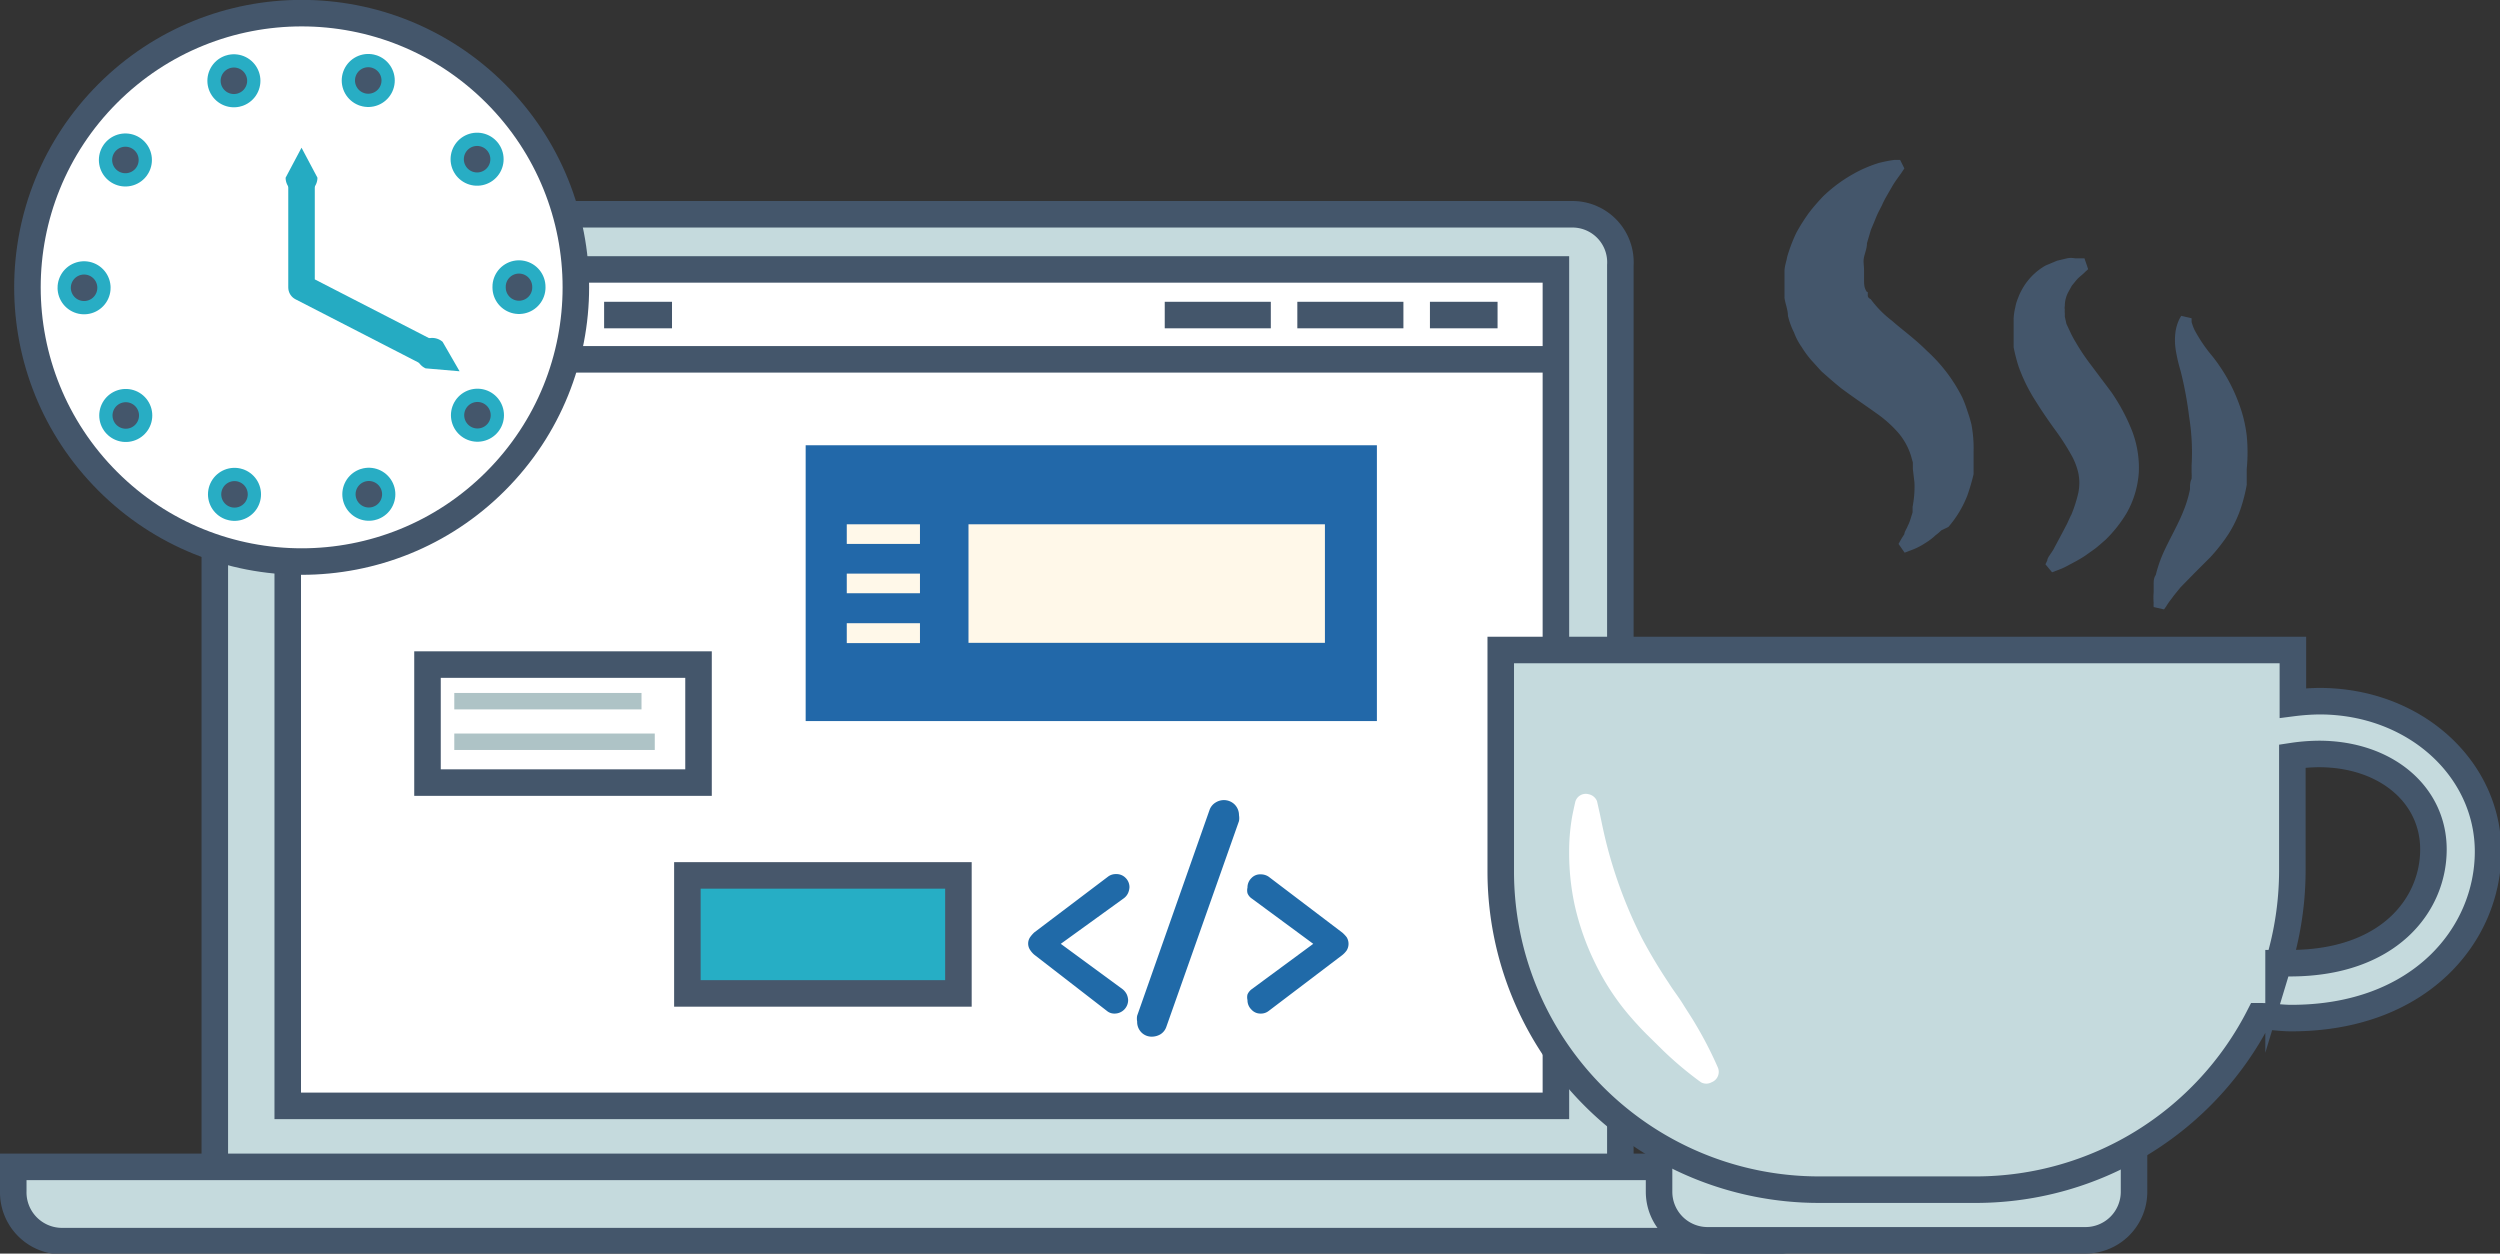
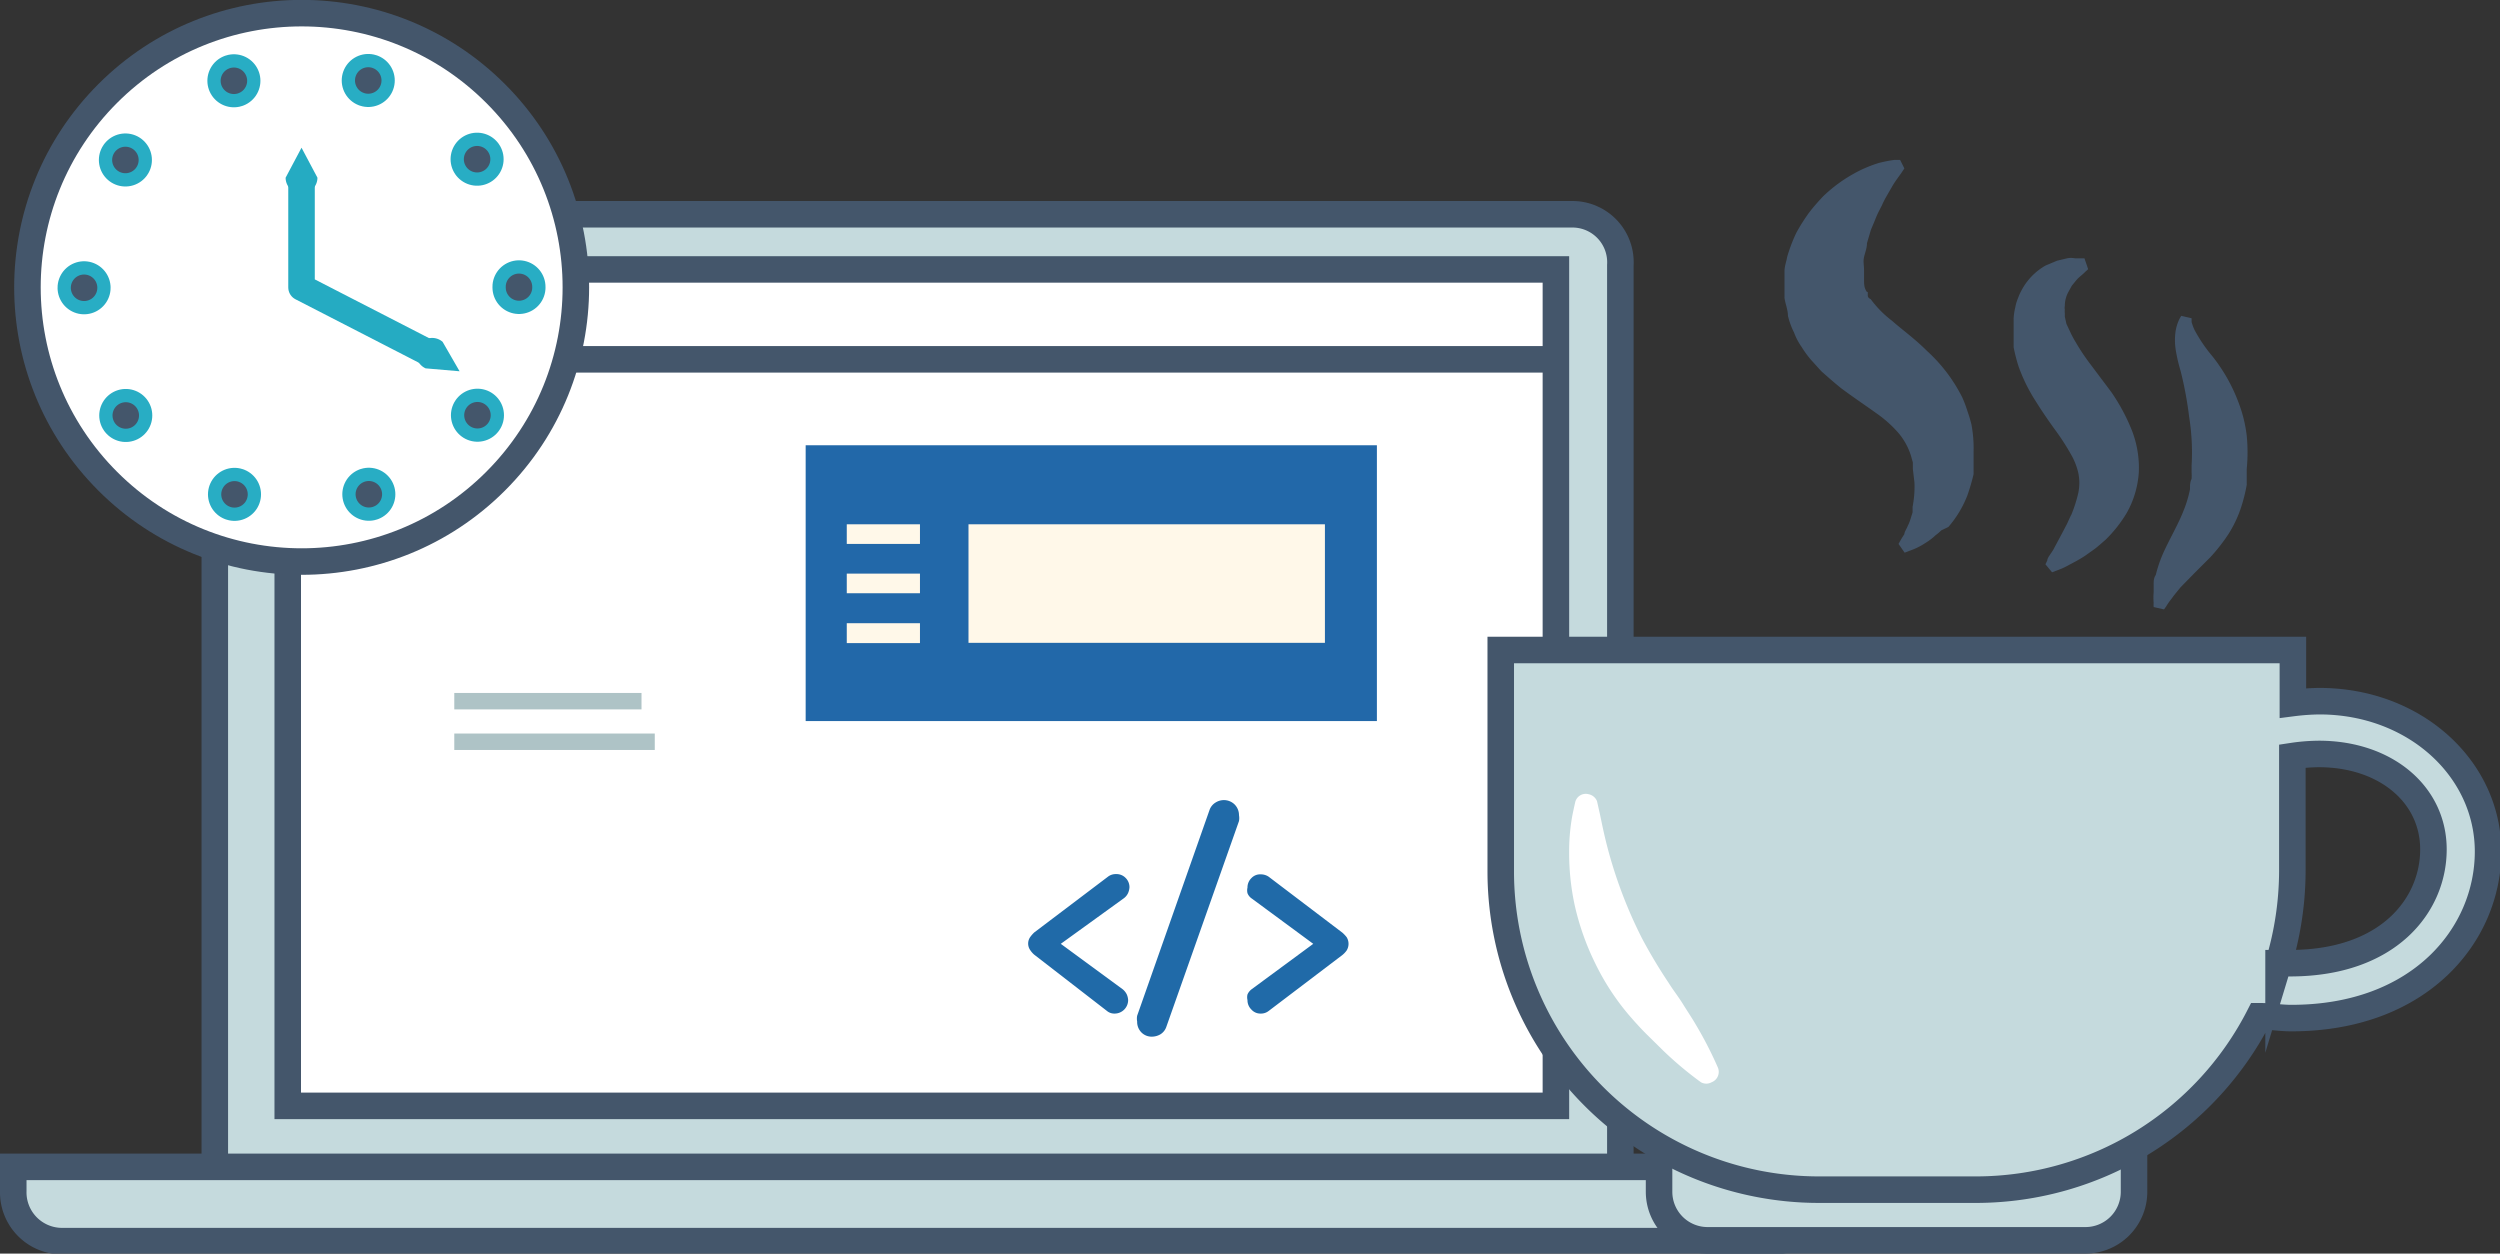
<svg xmlns="http://www.w3.org/2000/svg" viewBox="0 0 94.27 47.27">
  <rect x="0" y="0" width="94.27" height="47.27" fill="#333333" stroke="none" />
  <defs>
    <style>.cls-1,.cls-5{fill:#fff}.cls-2{fill:#c5dadd}.cls-2,.cls-3,.cls-5{stroke:#44566b;stroke-miterlimit:10}.cls-3{fill:none;stroke-dasharray:4 1}.cls-4{fill:#44566b}.cls-9{fill:#25abc2}.cls-11{fill:#fff8e9}.cls-13{fill:#aec3c6}.cls-14{fill:#206aa8}</style>
  </defs>
  <g id="Layer_2" data-name="Layer 2">
    <g id="Layer_1-2" data-name="Layer 1">
      <path class="cls-1" d="M10.8 10.17h47.86v31.54H10.8z" />
      <path class="cls-2" d="M59.31 8.08H9.9A1.81 1.81 0 008.1 10v34h53V10a1.81 1.81 0 00-1.79-1.92zm-.64 33.62H10.85V10.16h47.82zM.5 44v.92a1.84 1.84 0 001.8 1.88h64.61a1.84 1.84 0 001.8-1.88V44zM58.67 13.55H10.85" />
-       <path class="cls-3" d="M12.78 11.88h12.56M43.92 11.88h12.55" />
      <path class="cls-2" d="M64.39 46.77a1.83 1.83 0 01-1.83-1.83V40.4h17.91v4.54a1.83 1.83 0 01-1.83 1.83z" />
      <path class="cls-2" d="M87.46 26.44a8.74 8.74 0 00-1 .07v-2H56.59v8.35a12 12 0 0012 12h5.95a12 12 0 0010.65-6.54c.4 0 .81.07 1.21.07 4.87 0 7.42-3.16 7.42-6.28s-2.76-5.67-6.36-5.67zm-1.11 9.88h-.43a12.11 12.11 0 00.52-3.48v-4.33a7.12 7.12 0 011-.08c2.5 0 4.32 1.51 4.32 3.6s-1.68 4.29-5.41 4.29z" />
      <path class="cls-4" d="M71.81 6.35l-.12.18c-.08.12-.22.29-.34.5l-.19.33a3.5 3.5 0 00-.2.39c-.07.14-.15.28-.21.43s-.13.32-.2.48l-.15.51c0 .18-.07.35-.11.52s0 .33 0 .49v.38c0 .13 0 .26.07.39s.06 0 .07.09v.08c0 .05 0 .11.11.16a4 4 0 00.81.82c.37.33.84.66 1.31 1.13A6 6 0 0174 15a4.45 4.45 0 01.19.51 4.74 4.74 0 01.15.5 4.85 4.85 0 01.08 1V17.88a7.9 7.9 0 01-.23.79 4.06 4.06 0 01-.72 1.2l-.27.13a1.68 1.68 0 01-.21.18 2.26 2.26 0 01-.38.29 2.56 2.56 0 01-.58.29l-.21.08-.23-.33.1-.18.12-.19c0-.08.08-.19.12-.29a1.86 1.86 0 00.13-.34l.06-.19v-.21a3.91 3.91 0 00.07-.92l-.06-.51V17.46v.05-.07l-.07-.25a2.47 2.47 0 00-.47-.86 4.59 4.59 0 00-.84-.75c-.36-.26-.81-.56-1.31-.93-.24-.19-.5-.42-.76-.65l-.38-.42a3.64 3.64 0 01-.36-.49 2.39 2.39 0 01-.29-.55 2.87 2.87 0 01-.23-.63c0-.23-.11-.49-.13-.68v-1c0-.19.07-.36.1-.54a5.86 5.86 0 01.35-.92 7 7 0 01.49-.77c.17-.22.35-.42.52-.6a5.52 5.52 0 011.08-.81 4.89 4.89 0 011-.44 4.78 4.78 0 01.6-.12h.22zM78.74 10.15l-.12.11c-.07.08-.22.18-.33.31l-.17.21L78 11a1.09 1.09 0 00-.14.54.29.29 0 000 .13.7.7 0 000 .14v.13l.06.27.15.32a3.72 3.72 0 00.21.39 8.14 8.14 0 00.58.86c.23.31.49.65.75 1a7.22 7.22 0 01.73 1.33 3.87 3.87 0 01.31 1.7 3.58 3.58 0 01-.46 1.54 5 5 0 01-.79 1c-.14.12-.27.24-.4.34l-.38.27c-.24.16-.47.27-.65.37s-.33.15-.43.19l-.16.06-.25-.3.07-.15c0-.09.12-.23.22-.39l.32-.6.19-.36c.06-.12.11-.25.18-.38a5.18 5.18 0 00.26-.82 1.85 1.85 0 000-.74 2.48 2.48 0 00-.28-.71 8.82 8.82 0 00-.58-.9c-.24-.33-.49-.69-.74-1.09a6.4 6.4 0 01-.65-1.31 6.17 6.17 0 01-.19-.74v-.38-.42-.28a2.23 2.23 0 01.06-.41 1.73 1.73 0 01.11-.37 2.11 2.11 0 01.16-.34 2.31 2.31 0 01.88-.88l.43-.18.38-.09a.79.79 0 01.29 0h.36zM82.64 12v.14a2 2 0 00.11.3 5.72 5.72 0 00.68 1 6.4 6.4 0 011 1.79 5.14 5.14 0 01.29 1.2 6.51 6.51 0 010 1.25v.6a6.18 6.18 0 01-.16.68 4.52 4.52 0 01-.53 1.18 6.75 6.75 0 01-.69.88l-.62.62-.49.5c-.13.16-.25.3-.34.43a2.44 2.44 0 00-.21.3l-.08.11-.39-.09a.85.85 0 010-.15 2.51 2.51 0 010-.41v-.3c0-.11 0-.23.08-.35a5 5 0 01.27-.8c.25-.56.58-1.11.78-1.63a4.35 4.35 0 00.24-.8c0-.15 0-.27.06-.39a1.86 1.86 0 000-.26v-.23a8.51 8.51 0 00-.09-1.84 14.27 14.27 0 00-.32-1.73 6.07 6.07 0 01-.19-.82 2.4 2.4 0 010-.71 1.75 1.75 0 01.14-.44l.07-.12z" />
      <path class="cls-1" d="M60.22 30.21l.11.49c.07.33.15.74.28 1.24a17.23 17.23 0 001.31 3.45 19.4 19.4 0 001 1.67c.16.26.38.54.54.8s.33.51.47.75a14.69 14.69 0 01.85 1.65.42.42 0 01-.24.55.41.41 0 01-.4 0 13.37 13.37 0 01-1.42-1.19l-.63-.62c-.23-.23-.43-.45-.68-.74a9.25 9.25 0 01-1.26-1.94 9.8 9.8 0 01-.77-2.18 9.24 9.24 0 01-.21-2 7.5 7.5 0 01.12-1.39c.07-.34.11-.51.11-.51a.41.41 0 01.51-.29.43.43 0 01.31.26z" />
      <circle class="cls-5" cx="11.37" cy="10.84" r="10.34" transform="rotate(-45 11.367 10.832)" />
      <circle cx="11.37" cy="10.84" r="8.2" stroke-dasharray="0 5.15" stroke-linecap="round" stroke="#28adc4" stroke-width="2" fill="none" stroke-miterlimit="10" />
      <circle cx="11.37" cy="10.84" r="8.2" stroke-dasharray="0 5.15" stroke-linecap="round" fill="none" stroke-miterlimit="10" stroke="#44566b" />
      <path stroke="#25abc2" stroke-linejoin="round" stroke-linecap="round" fill="none" d="M11.37 6.91v3.93l4.92 2.53" />
      <path class="cls-9" d="M11.37 5.57l-.6 1.13a.6.6 0 00.6.6.6.6 0 00.6-.6zM17.33 14l-.64-1.11a.6.6 0 10-.64 1z" />
      <path fill="#2268a9" d="M30.38 16.79h21.54v10.4H30.38z" />
      <path class="cls-11" d="M36.52 19.77h13.44v4.47H36.52zM31.93 19.77h2.76v.74h-2.76zM31.93 21.63h2.76v.74h-2.76zM31.93 23.5h2.76v.75h-2.76z" />
-       <path fill="#26aec5" stroke="#47576b" stroke-miterlimit="10" d="M25.92 33.01h10.22v4.45H25.92z" />
-       <path class="cls-5" d="M16.12 25.06h10.22v4.45H16.12z" />
      <path class="cls-13" d="M17.13 27.66h7.56v.62h-7.56zM17.13 26.13h7.06v.62h-7.06z" />
      <path class="cls-14" d="M40 35.59l2.33 1.71a.59.59 0 01.16.2.63.63 0 01.05.21.51.51 0 01-.51.51.43.43 0 01-.29-.1L39 36a.83.83 0 01-.15-.17.43.43 0 010-.5 1.22 1.22 0 01.15-.17l2.79-2.11a.48.48 0 01.29-.09.48.48 0 01.36.14.49.49 0 01.15.36.63.63 0 01-.05.21.51.51 0 01-.16.2zM45.61 30.54a.54.54 0 01.23-.28.59.59 0 01.31-.09.58.58 0 01.4.16.57.57 0 01.17.41.63.63 0 010 .22l-2.74 7.76a.53.53 0 01-.22.28.64.64 0 01-.31.09.54.54 0 01-.41-.16.56.56 0 01-.16-.41.6.6 0 010-.22zM47.2 33.88a.43.43 0 01-.16-.2.46.46 0 010-.21.49.49 0 01.15-.36.45.45 0 01.35-.14.53.53 0 01.3.09l2.78 2.11a1.29 1.29 0 01.16.17.48.48 0 010 .5.87.87 0 01-.16.17l-2.78 2.11a.47.47 0 01-.3.1.45.45 0 01-.35-.15.49.49 0 01-.15-.36.46.46 0 010-.21.49.49 0 01.16-.2l2.32-1.71z" />
    </g>
  </g>
</svg>